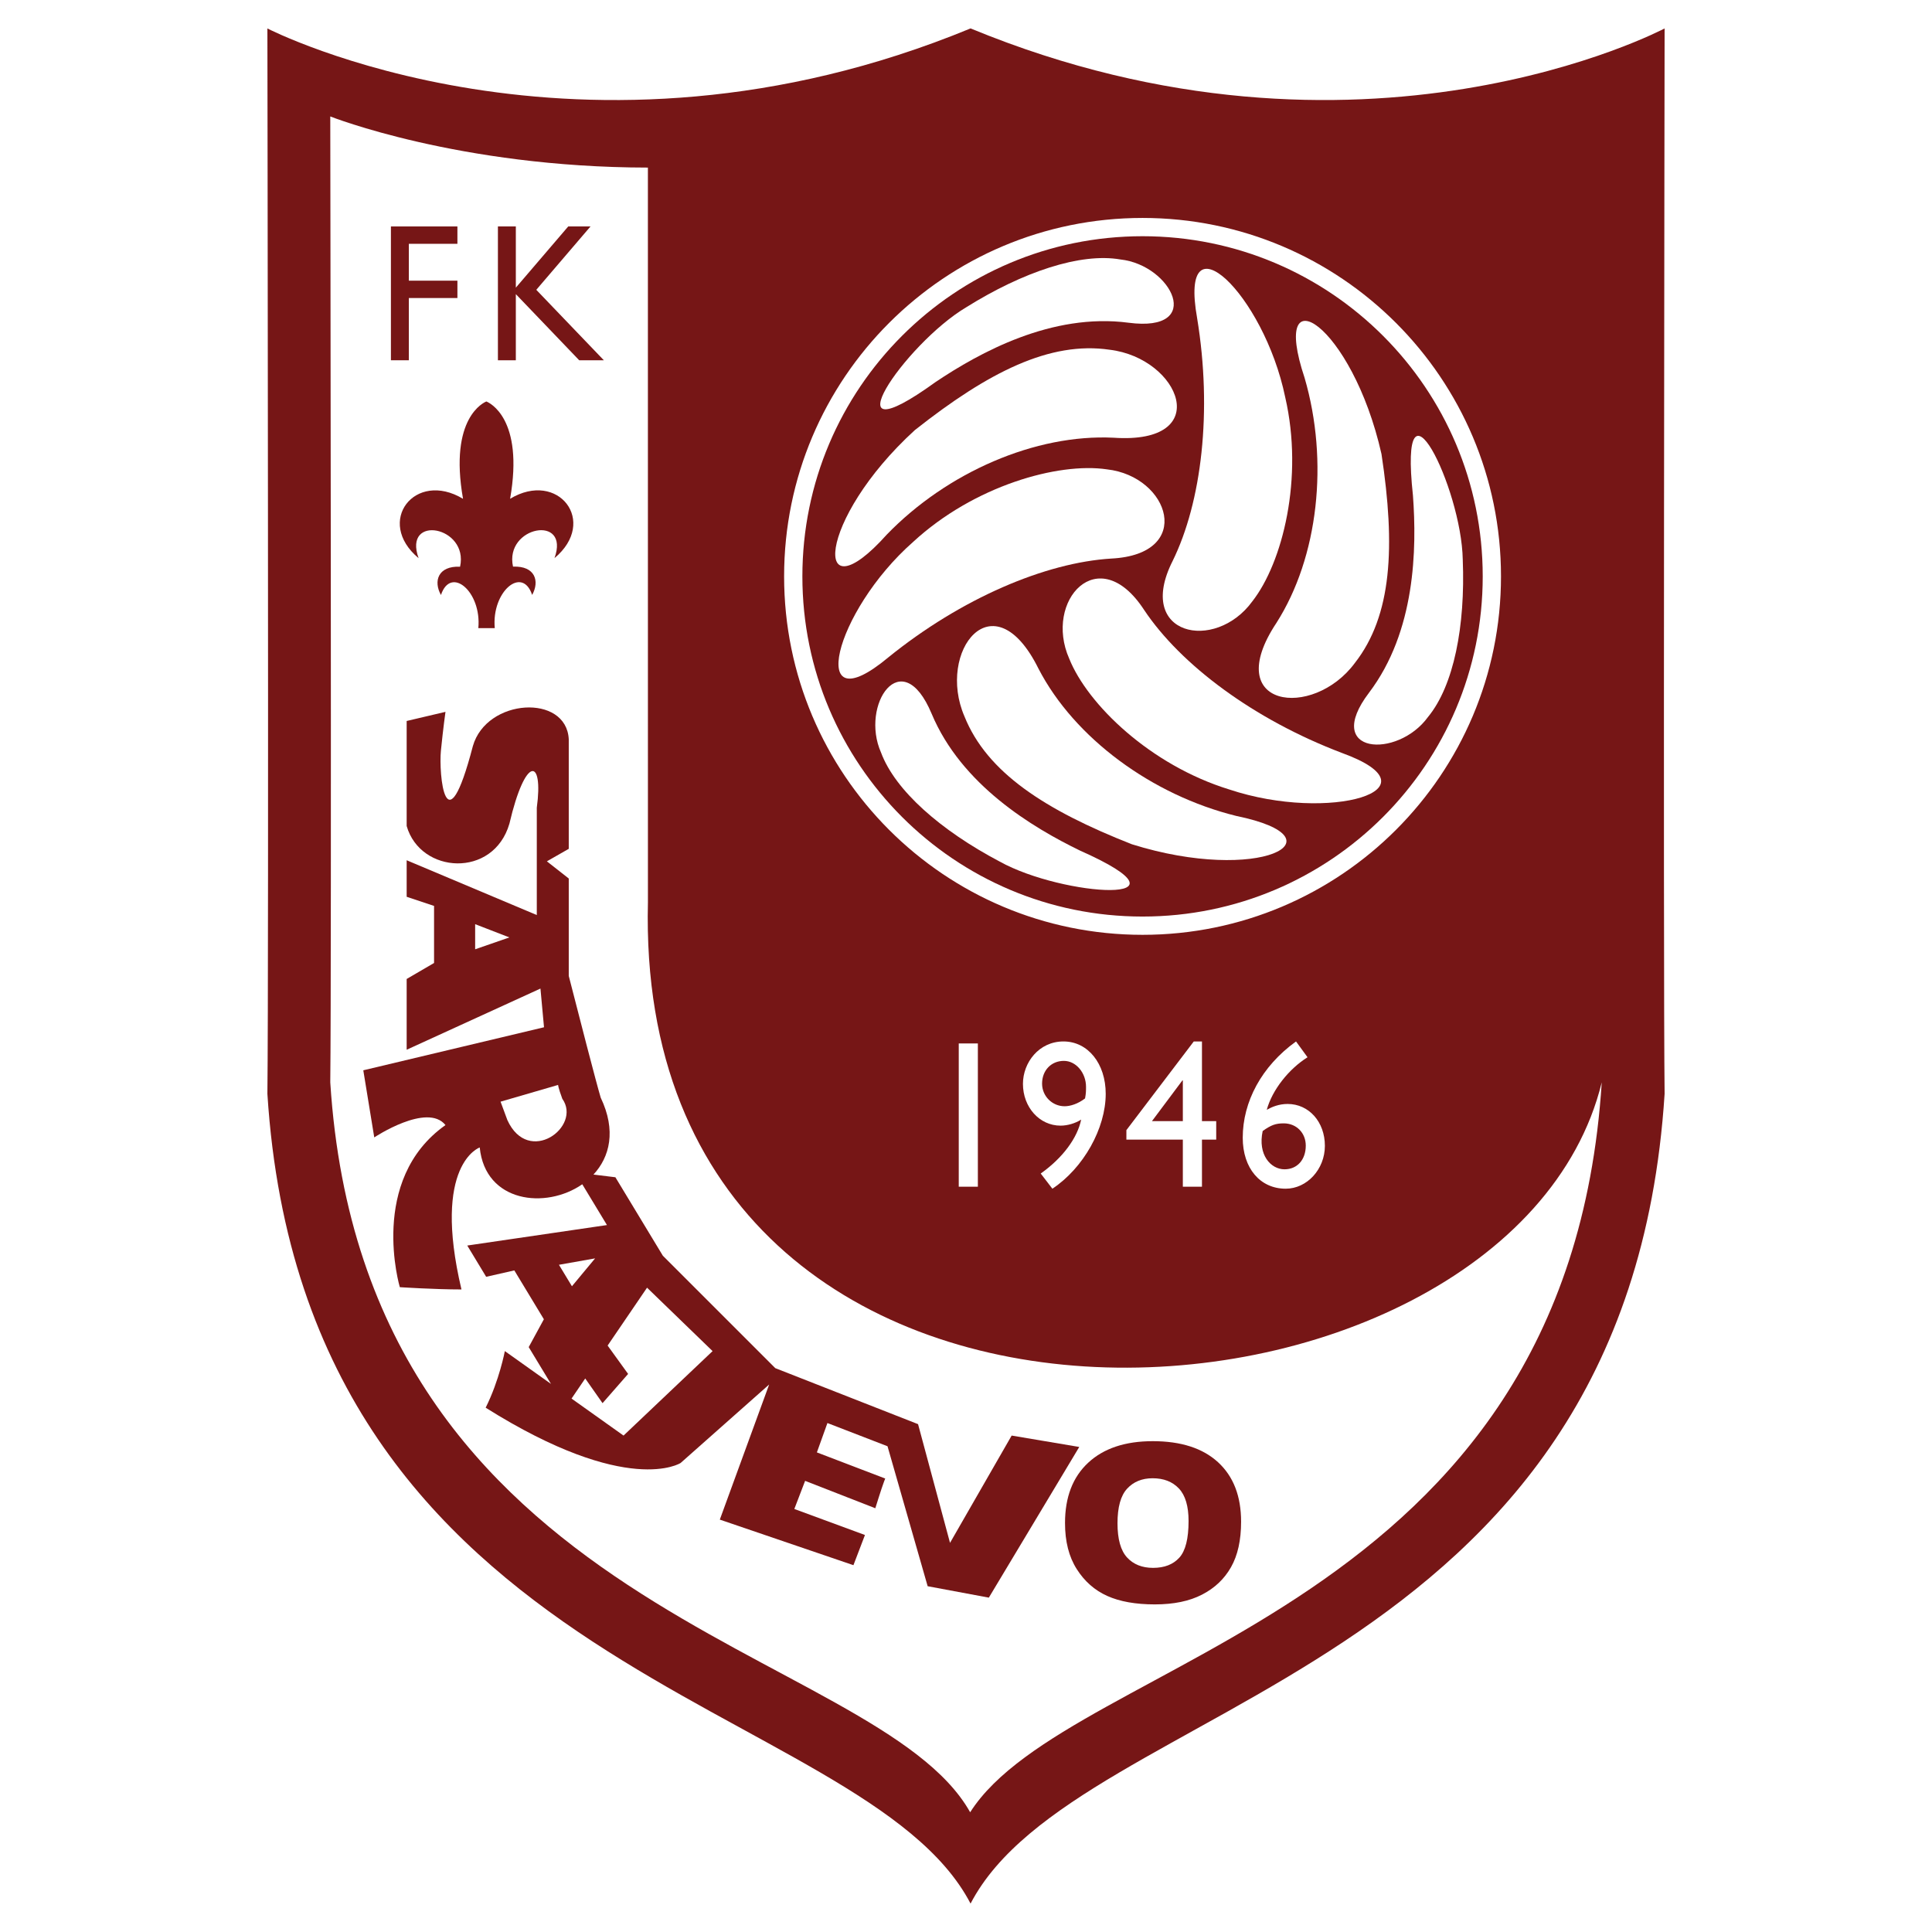
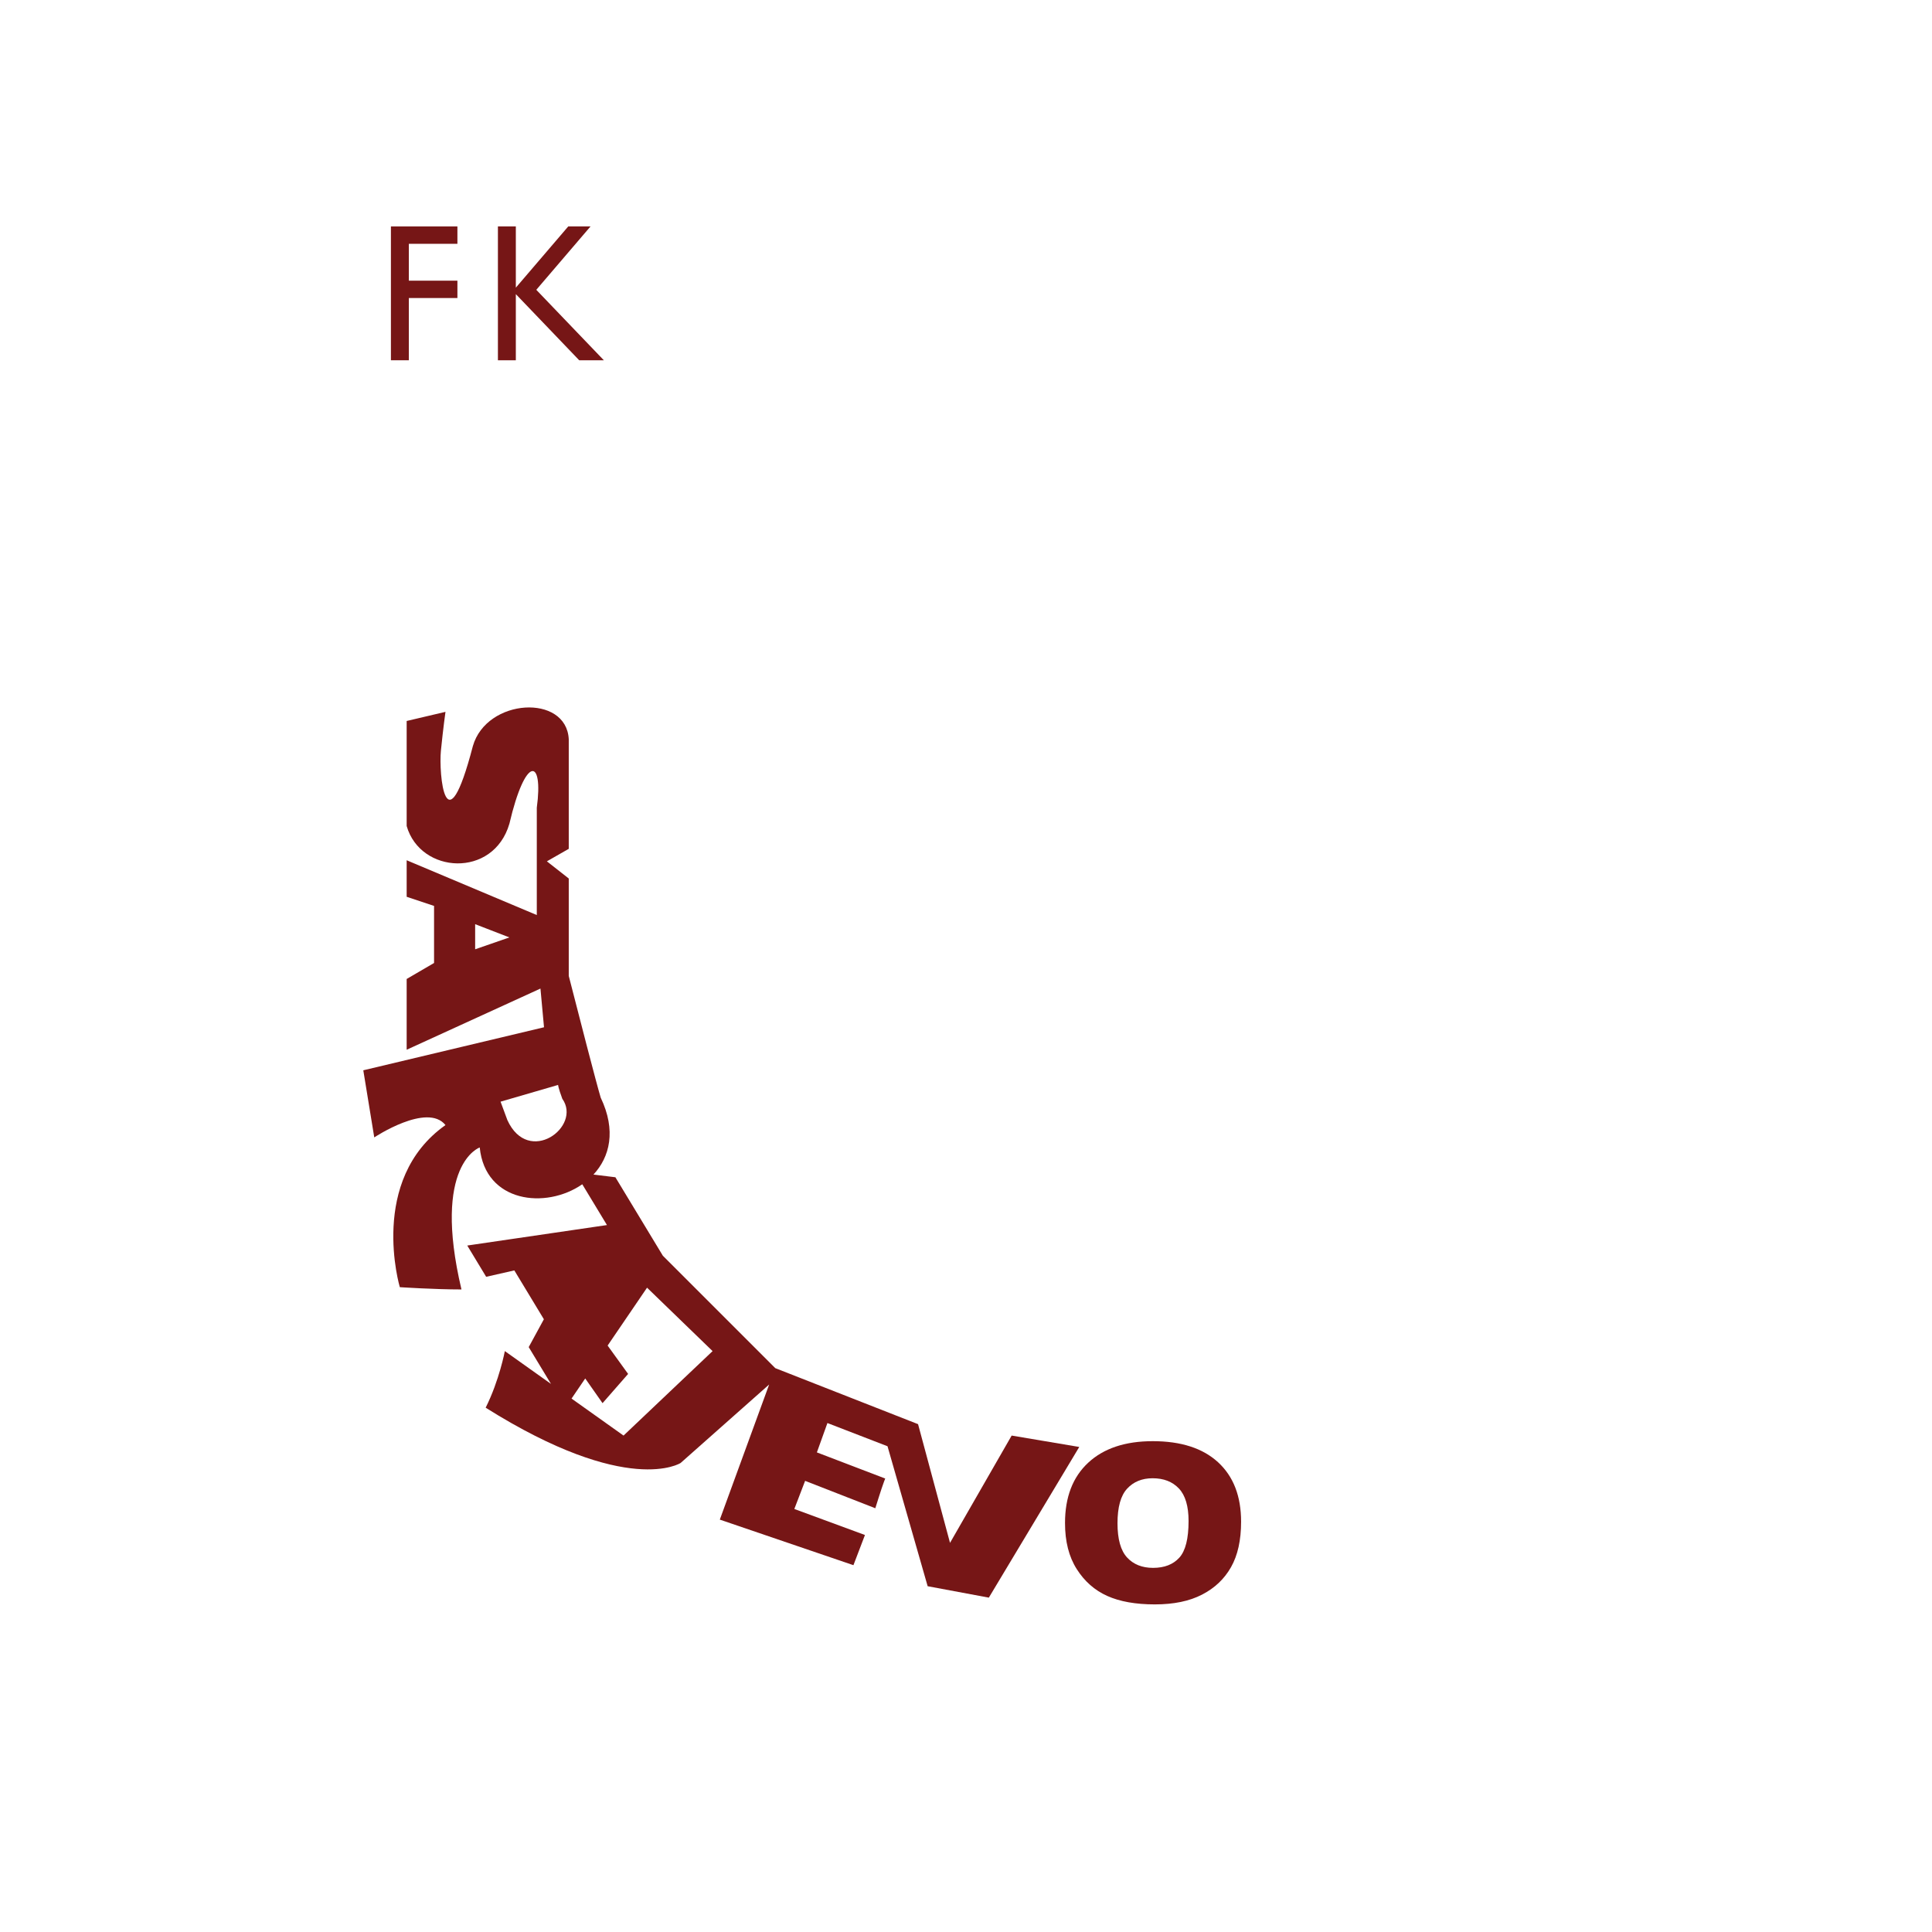
<svg xmlns="http://www.w3.org/2000/svg" version="1.0" id="Layer_1" x="0px" y="0px" width="192.756px" height="192.756px" viewBox="0 0 192.756 192.756" enable-background="new 0 0 192.756 192.756" xml:space="preserve">
  <g>
    <polygon fill-rule="evenodd" clip-rule="evenodd" fill="#FFFFFF" points="0,0 192.756,0 192.756,192.756 0,192.756 0,0  " />
-     <path fill-rule="evenodd" clip-rule="evenodd" fill="#761616" d="M166.078,2.837c0,0-30.289,16.077-69.245-0.002   C57.878,18.914,26.678,2.84,26.678,2.84s0.151,93.541,0,106.296c3.737,58.592,59.433,60.213,70.155,80.785   c10.718-20.576,65.507-22.193,69.245-80.789C165.926,96.378,166.078,2.837,166.078,2.837L166.078,2.837z" />
    <path fill-rule="evenodd" clip-rule="evenodd" fill="#FFFFFF" d="M64.644,90.012L64.641,16.72   c-18.864-0.018-31.69-5.103-31.69-5.103s0.139,84.764,0,96.371c3.401,53.32,54.468,56.117,63.842,72.822   c10.064-15.793,59.612-19.502,63.013-72.824C150.589,145.58,63.123,151.959,64.644,90.012L64.644,90.012z" />
-     <path fill-rule="evenodd" clip-rule="evenodd" fill="#761616" d="M50.893,49.763c1.411-8.024-2.093-9.598-2.368-9.708   c-0.2,0.079-3.756,1.592-2.329,9.711c-4.789-2.885-8.806,2.277-4.433,5.922c-1.585-4.403,5.02-3.189,4.139,0.851   c-2.217-0.091-2.673,1.458-1.908,2.824c0.979-2.95,4.068-0.333,3.729,3.308l1.64-0.003c-0.338-3.64,2.75-6.26,3.729-3.312   c0.765-1.366,0.31-2.914-1.908-2.823c-0.88-4.037,5.724-5.251,4.139-0.85C59.699,52.04,55.682,46.879,50.893,49.763L50.893,49.763z   " />
    <path fill-rule="evenodd" clip-rule="evenodd" fill="#761616" d="M100.934,143.227l-6.15,10.705l-3.189-11.844L77.351,136.5   l-11.218-11.217l-4.735-7.828l-2.188-0.268c1.626-1.75,2.292-4.387,0.724-7.672c-0.456-1.52-2.126-7.998-3.189-12.148v-9.718   l-2.182-1.714l2.182-1.247V73.755c-0.228-4.556-8.2-4.1-9.567,0.683c-2.733,10.478-3.417,2.733-3.188,0.456   c0.228-2.278,0.456-3.873,0.456-3.873l-3.873,0.911c0,0,0,7.517,0,10.478c1.367,4.783,8.656,5.239,10.25-0.228   c1.595-6.833,3.417-6.605,2.733-1.594c0,2.041,0,3.56,0,4.556c0,0.893,0,1.366,0,1.366v4.784l-12.983-5.467v3.645l2.733,0.911   v5.694l-2.733,1.595v7.061l13.348-6.104l0.355,3.861l-18.03,4.293l1.094,6.695c0,0,5.284-3.508,7.106-1.229   c-7.745,5.467-4.556,16.172-4.556,16.172s3.417,0.227,6.15,0.227c-2.961-12.527,1.822-14.166,1.822-14.166   c0.551,5.508,6.594,6.197,10.231,3.672l2.463,4.07l-13.938,2.043l1.886,3.119l2.81-0.637l2.948,4.873l-1.513,2.779l2.222,3.672   l-4.604-3.275c0,0-0.546,2.916-1.913,5.648c14.213,8.93,19.452,5.514,19.452,5.514l8.832-7.828l-4.923,13.48l13.331,4.547   l1.15-3.012l-7.046-2.596l1.076-2.807l7.003,2.734c0,0,0.639-2.057,0.862-2.635c0.076-0.197,0.126-0.33,0.126-0.33l-6.817-2.607   l1.052-2.93l5.995,2.316l4.005,13.965l6.104,1.139l9.021-15.033L100.934,143.227L100.934,143.227z M62.211,143.227l-5.188-3.691   l1.365-2.006l1.728,2.463l2.551-2.916l-2.044-2.83l3.933-5.775l6.539,6.328L62.211,143.227L62.211,143.227z" />
    <path fill-rule="evenodd" clip-rule="evenodd" fill="#761616" d="M112.454,148.525c0.639-0.693,1.488-1.039,2.545-1.039   c1.102,0,1.976,0.34,2.619,1.02c0.644,0.682,0.966,1.764,0.966,3.248c0,1.762-0.309,2.98-0.926,3.658   c-0.616,0.676-1.488,1.014-2.613,1.014c-1.096,0-1.961-0.346-2.597-1.037c-0.637-0.693-0.954-1.83-0.954-3.416   C111.494,150.367,111.813,149.217,112.454,148.525L112.454,148.525z M107.424,156.545c0.777,1.227,1.793,2.119,3.046,2.682   s2.836,0.844,4.748,0.844c1.881,0,3.452-0.324,4.712-0.977c1.262-0.65,2.225-1.564,2.892-2.744   c0.668-1.178,1.002-2.689,1.002-4.531c0-2.543-0.764-4.518-2.291-5.924c-1.526-1.406-3.7-2.109-6.522-2.109   c-2.753,0-4.899,0.717-6.442,2.15c-1.541,1.432-2.312,3.436-2.312,6.01C106.255,153.787,106.645,155.32,107.424,156.545   L107.424,156.545z" />
    <polygon fill-rule="evenodd" clip-rule="evenodd" fill="#FFFFFF" points="47.406,94.71 50.822,93.526 47.406,92.205 47.406,94.71     " />
-     <polygon fill-rule="evenodd" clip-rule="evenodd" fill="#FFFFFF" points="57.062,128.33 59.373,125.549 55.766,126.188    57.062,128.33  " />
    <path fill-rule="evenodd" clip-rule="evenodd" fill="#FFFFFF" d="M49.941,109.914l5.741-1.67c0,0-0.006,0.227,0.419,1.379   c1.977,2.787-3.37,6.746-5.479,2.131C49.941,109.914,49.941,109.914,49.941,109.914L49.941,109.914z" />
    <polygon fill-rule="evenodd" clip-rule="evenodd" fill="#761616" points="45.636,24.325 40.791,24.325 40.791,28.003    45.636,28.003 45.636,29.734 40.791,29.734 40.791,35.944 39.002,35.944 39.002,22.593 45.636,22.593 45.636,24.325  " />
    <polygon fill-rule="evenodd" clip-rule="evenodd" fill="#761616" points="60.246,35.944 57.787,35.944 51.465,29.346    51.465,35.944 49.677,35.944 49.677,22.591 51.465,22.591 51.465,28.7 56.694,22.591 58.917,22.591 53.506,28.915 60.246,35.944     " />
    <polygon fill-rule="evenodd" clip-rule="evenodd" fill="#FFFFFF" points="97.562,118.398 95.655,118.398 95.655,104.105    97.562,104.105 97.562,118.398  " />
-     <path fill-rule="evenodd" clip-rule="evenodd" fill="#FFFFFF" d="M103.968,108.117c0-1.326,0.913-2.273,2.174-2.273   c1.222,0,2.211,1.199,2.211,2.59c0,0.357,0,0.652-0.097,1.156c-0.718,0.549-1.475,0.781-2.037,0.781   C104.977,110.371,103.968,109.359,103.968,108.117L103.968,108.117z M104.996,118.598c3.104-2.062,5.321-6.018,5.321-9.469   c0-3.012-1.77-5.223-4.214-5.223c-2.447,0-4.043,2.105-4.043,4.232c0,2.336,1.654,4.168,3.751,4.168   c0.698,0,1.475-0.23,2.057-0.604c-0.368,1.803-1.804,3.801-4.035,5.381L104.996,118.598L104.996,118.598z" />
    <path fill-rule="evenodd" clip-rule="evenodd" fill="#FFFFFF" d="M117.973,107.787h0.039v4.066h-3.079L117.973,107.787   L117.973,107.787z M119.92,103.906h-0.817l-6.723,8.848v0.945h5.632v4.699h1.908v-4.699h1.422v-1.846h-1.422V103.906   L119.92,103.906z" />
    <path fill-rule="evenodd" clip-rule="evenodd" fill="#FFFFFF" d="M125.978,112.84c0.836-0.592,1.284-0.762,2.101-0.762   c1.266,0,2.198,0.951,2.198,2.219c0,1.416-0.856,2.365-2.12,2.365C126.775,116.662,125.471,115.205,125.978,112.84L125.978,112.84z    M129.305,103.906c-3.443,2.479-5.317,6.025-5.317,9.607c0,3.043,1.736,5.084,4.286,5.084c2.12,0,3.91-1.936,3.91-4.279   c0-2.387-1.596-4.176-3.716-4.176c-0.875,0-1.557,0.291-2.082,0.582c0.545-1.988,2.198-4.068,4.066-5.242L129.305,103.906   L129.305,103.906z" />
    <path fill="none" stroke="#FFFFFF" stroke-width="1.823" stroke-miterlimit="2.613" d="M113.992,92.356   c19.247,0,34.851-15.603,34.851-34.85s-15.604-34.85-34.851-34.85c-19.247,0-34.85,15.603-34.85,34.85   S94.746,92.356,113.992,92.356" />
    <path fill-rule="evenodd" clip-rule="evenodd" fill="#FFFFFF" d="M114.145,60.848c3.645,5.467,10.934,10.934,19.74,14.274   c10.022,3.645-1.215,6.985-11.236,3.645c-7.896-2.43-14.153-8.504-15.976-13.06C104.122,59.937,109.589,53.862,114.145,60.848   L114.145,60.848z" />
    <path fill-rule="evenodd" clip-rule="evenodd" fill="#FFFFFF" d="M103.61,66.713c3.587,6.928,11.332,12.623,19.74,14.695   c10.952,2.255,2.297,6.811-10.421,2.825c-8.693-3.417-14.464-7.175-16.704-12.756C93.417,64.986,99.111,57.621,103.61,66.713   L103.61,66.713z" />
    <path fill-rule="evenodd" clip-rule="evenodd" fill="#FFFFFF" d="M92.946,71.202c2.976,7.108,10.038,11.345,14.82,13.668   c12.414,5.512-1.708,4.601-8.018,1.093c-5.877-3.098-10.432-7.084-11.844-10.874C85.786,70.338,89.969,64.094,92.946,71.202   L92.946,71.202z" />
    <path fill-rule="evenodd" clip-rule="evenodd" fill="#FFFFFF" d="M116.99,55.976c2.9-5.895,3.974-14.943,2.447-24.238   c-1.875-10.499,6.651-2.453,8.789,7.894c1.858,8.049-0.259,16.509-3.285,20.37C121.229,65.103,113.232,63.42,116.99,55.976   L116.99,55.976z" />
    <path fill-rule="evenodd" clip-rule="evenodd" fill="#FFFFFF" d="M127.349,62.148c4.193-6.579,5.235-16.135,2.811-24.449   c-3.543-10.606,4.74-5.403,7.671,7.599c1.404,9.234,1.048,16.111-2.657,20.848C130.967,71.832,121.739,70.6,127.349,62.148   L127.349,62.148z" />
    <path fill-rule="evenodd" clip-rule="evenodd" fill="#FFFFFF" d="M136.581,69.121c4.656-6.14,4.779-14.374,4.39-19.677   c-1.457-13.504,4.838-0.83,4.969,6.388c0.267,6.638-0.896,12.578-3.467,15.701C139.425,75.749,131.924,75.262,136.581,69.121   L136.581,69.121z" />
    <path fill-rule="evenodd" clip-rule="evenodd" fill="#FFFFFF" d="M110.874,55.728c-6.558,0.399-14.949,3.947-22.268,9.877   c-8.193,6.827-5.425-4.564,2.504-11.544c6.073-5.602,14.47-7.952,19.324-7.234C116.705,47.525,119.204,55.306,110.874,55.728   L110.874,55.728z" />
    <path fill-rule="evenodd" clip-rule="evenodd" fill="#FFFFFF" d="M111.107,43.672c-7.793-0.386-16.61,3.441-22.633,9.665   c-7.459,8.33-7.041-1.442,2.803-10.427c7.327-5.793,13.479-8.889,19.428-8.017C117.729,35.733,121.228,44.36,111.107,43.672   L111.107,43.672z" />
    <path fill-rule="evenodd" clip-rule="evenodd" fill="#FFFFFF" d="M112.593,32.198c-7.64-1.004-14.854,2.966-19.269,5.93   c-11.01,7.954-3.117-3.792,3.09-7.479c5.634-3.52,11.372-5.451,15.358-4.764C116.942,26.445,120.234,33.203,112.593,32.198   L112.593,32.198z" />
  </g>
</svg>